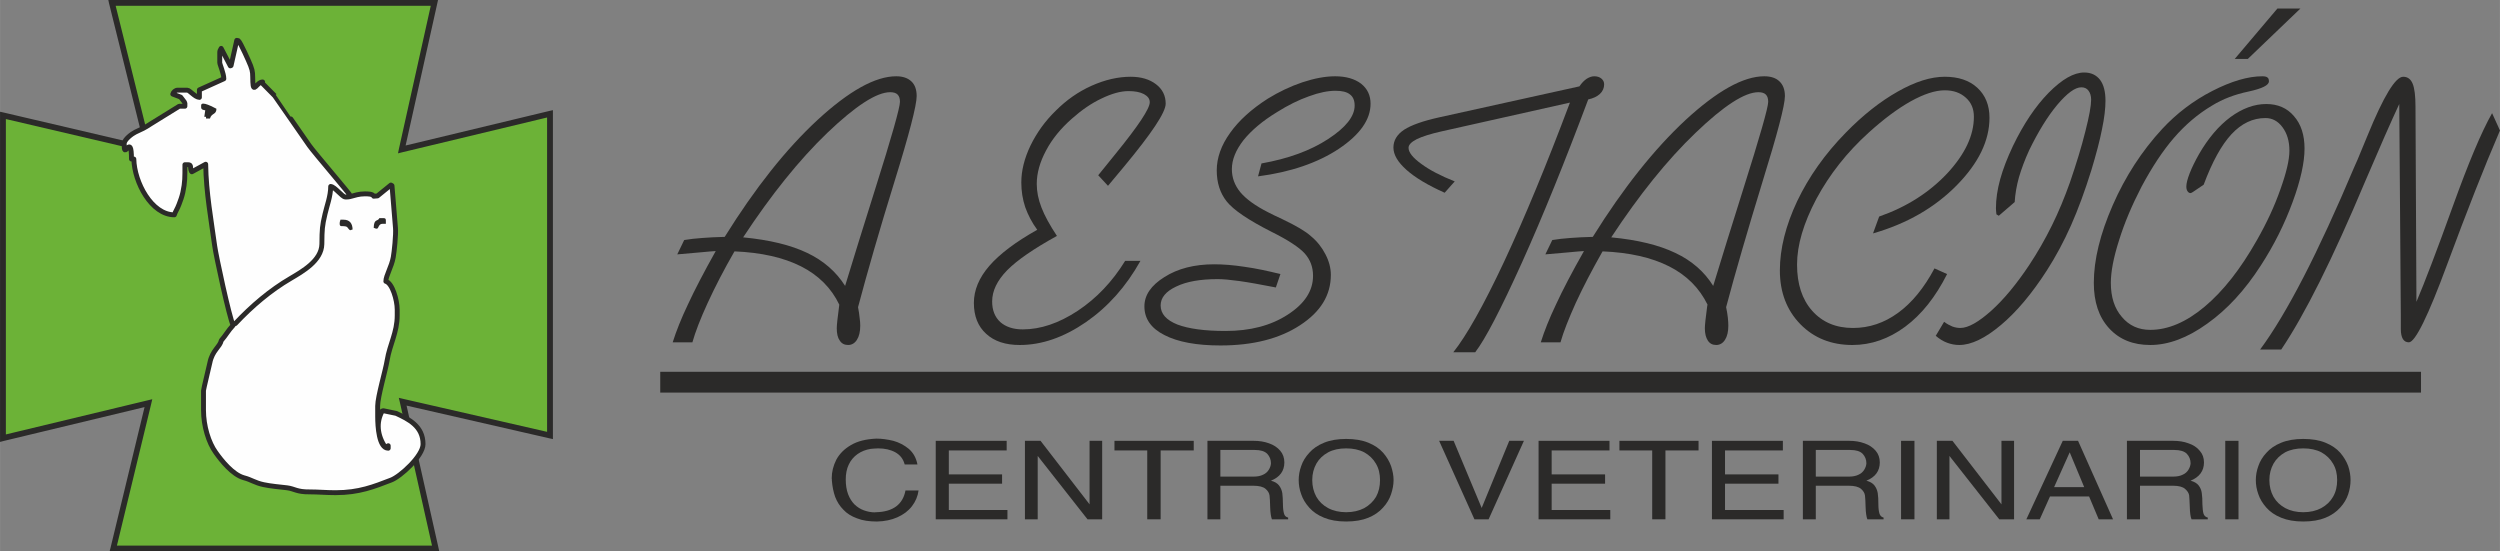
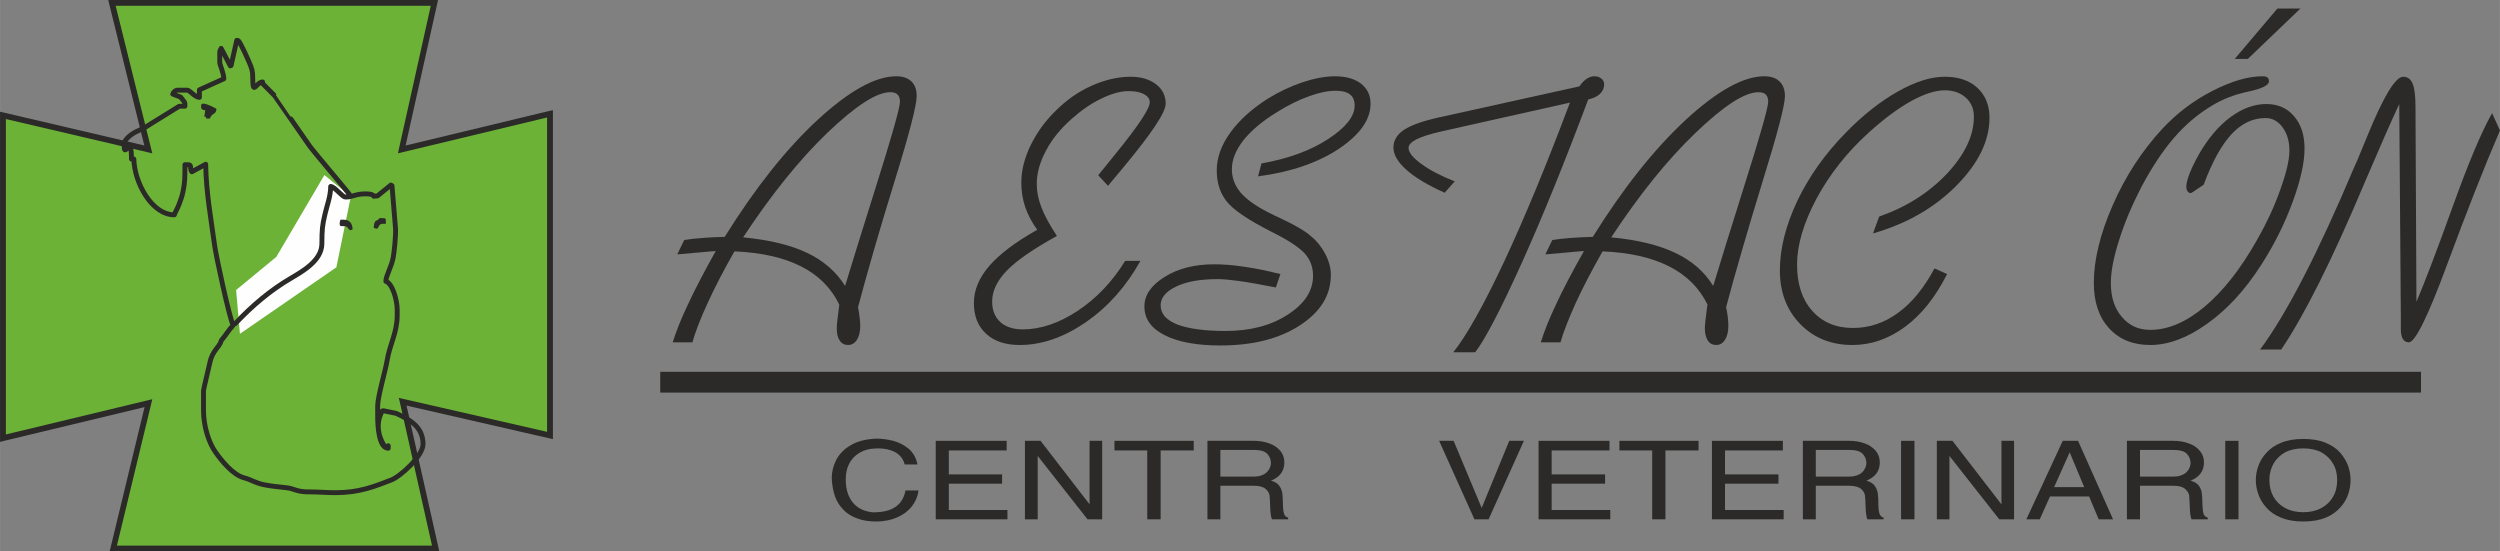
<svg xmlns="http://www.w3.org/2000/svg" xml:space="preserve" width="81.774mm" height="18.038mm" version="1.1" style="shape-rendering:geometricPrecision; text-rendering:geometricPrecision; image-rendering:optimizeQuality; fill-rule:evenodd; clip-rule:evenodd" viewBox="0 0 15862 3499">
  <rect x="0" y="0" width="15862" height="3499" fill="#808080" stroke="none" />
  <defs>
    <style type="text/css">
   
    .str0 {stroke:#2B2A29;stroke-width:31.056;stroke-linecap:round;stroke-linejoin:round}
    .fil3 {fill:none}
    .fil2 {fill:#FEFEFE}
    .fil4 {fill:#2B2A29}
    .fil6 {fill:#2B2A29}
    .fil0 {fill:#6CB237}
    .fil1 {fill:#2B2A29;fill-rule:nonzero}
    .fil5 {fill:#2B2A29;fill-rule:nonzero}
   
  </style>
  </defs>
  <g id="Capa_x0020_1">
    <g id="_1637001765280">
      <g>
        <polygon class="fil0" points="941,948 710,18 2756,18 2549,948 3489,722 3489,2763 2555,2549 2764,3480 718,3480 942,2558 18,2780 18,732 " />
        <path id="1" class="fil1" d="M728 14l231 930 -36 9 -231 -930 18 -23 18 14zm-36 9l-5 -23 23 0 -18 23zm2064 14l-2046 0 0 -37 2046 0 18 23 -18 14zm0 -37l23 0 -5 23 -18 -23zm-225 944l207 -930 36 9 -207 929 -14 14 -22 -22zm22 22l-28 7 6 -29 22 22zm941 -226l-941 226 -8 -36 940 -226 23 18 -14 18zm-9 -36l23 -5 0 23 -23 -18zm-14 2059l0 -2041 37 0 0 2041 -23 18 -14 -18zm37 0l0 23 -23 -5 23 -18zm-949 -232l934 214 -8 36 -934 -214 -14 -14 22 -22zm-22 22l-7 -29 29 7 -22 22zm209 932l-209 -932 36 -8 209 931 -18 23 -18 -14zm36 -9l5 23 -23 0 18 -23zm-2064 -14l2046 0 0 37 -2046 0 -17 -23 17 -14zm0 37l-23 0 6 -23 17 23zm241 -936l-223 922 -35 -9 223 -922 13 -14 22 23zm-22 -23l29 -7 -7 30 -22 -23zm-923 222l923 -222 9 36 -923 222 -23 -18 14 -18zm9 36l-23 6 0 -24 23 18zm14 -2066l0 2048 -37 0 0 -2048 23 -18 14 18zm-37 0l0 -23 23 5 -23 18zm937 234l-923 -216 9 -36 922 216 14 14 -22 22zm22 -22l7 29 -29 -7 22 -22z" />
      </g>
      <polygon class="fil2" points="1753,1630 1498,1840 1522,2118 2134,1696 2226,1246 2058,1111 " />
      <g id="_1637001766016">
        <g>
-           <path class="fil2" d="M2226 1246c-1,-9 -234,-280 -264,-323 -21,-29 -218,-315 -219,-315l-82 -83 5 -5c-37,0 -59,78 -62,1 -2,-53 2,-62 -14,-104 -10,-26 -65,-149 -78,-159l-10 -2 -36 160 -5 2 -58 -111c-7,14 -9,14 -9,28l0 62c0,12 26,69 26,103l-155 70 0 48c-28,-1 -62,-46 -77,-46l-61 0c-14,0 -28,13 -31,25l50 19c9,13 27,33 27,38l0 20 -36 0c0,0 -166,102 -181,112 -41,27 -52,31 -97,52 -21,10 -71,47 -71,73l0 15c0,85 46,-84 46,83l15 0c3,148 113,354 257,354 6,-20 19,-37 30,-67 9,-23 18,-48 24,-75 14,-66 13,-96 13,-176l21 0c23,0 10,20 20,41l3 4 88 -48c2,178 36,362 57,518 8,61 93,456 117,504 -32,34 -46,63 -75,96l0 0c-9,42 -57,62 -73,143 -5,25 -40,166 -40,176l0 123c0,102 33,207 77,268 38,54 108,141 178,161 50,13 70,32 126,44 47,10 98,14 149,20 48,6 61,27 144,26 54,0 103,5 164,5 149,0 243,-38 352,-80 59,-22 203,-153 203,-228 0,-114 -91,-158 -170,-195l-82 -17 -7 2c-39,70 -33,154 20,231l18 -11 0 16c-59,0 -67,-139 -67,-201l0 -67c0,-59 50,-226 60,-289 17,-103 64,-177 64,-286l0 -36c0,-63 -32,-169 -72,-180 0,-36 36,-91 47,-153 6,-32 18,-146 14,-186l-22 -268 -7 -4 -85 69 -24 2c-6,-15 -37,-15 -57,-15 -37,0 -65,10 -88,16zm-3 1c-8,2 -15,3 -22,3l-10 0c-20,0 -65,-64 -93,-67 0,62 -25,126 -36,175 -18,77 -19,94 -20,191 -2,106 -125,174 -199,218 -127,74 -246,175 -350,286l730 -806z" />
          <path id="1" class="fil3 str0" d="M2226 1246c-1,-9 -234,-280 -264,-323 -21,-29 -218,-315 -219,-315l-82 -83 5 -5c-37,0 -59,78 -62,1 -2,-53 2,-62 -14,-104 -10,-26 -65,-149 -78,-159l-10 -2 -36 160 -5 2 -58 -111c-7,14 -9,14 -9,28l0 62c0,12 26,69 26,103l-155 70 0 48c-28,-1 -62,-46 -77,-46l-61 0c-14,0 -28,13 -31,25l50 19c9,13 27,33 27,38l0 20 -36 0c0,0 -166,102 -181,112 -41,27 -52,31 -97,52 -21,10 -71,47 -71,73l0 15c0,85 46,-84 46,83l15 0c3,148 113,354 257,354 6,-20 19,-37 30,-67 9,-23 18,-48 24,-75 14,-66 13,-96 13,-176l21 0c23,0 10,20 20,41l3 4 88 -48c2,178 36,362 57,518 8,61 93,456 117,504 -32,34 -46,63 -75,96l0 0c-9,42 -57,62 -73,143 -5,25 -40,166 -40,176l0 123c0,102 33,207 77,268 38,54 108,141 178,161 50,13 70,32 126,44 47,10 98,14 149,20 48,6 61,27 144,26 54,0 103,5 164,5 149,0 243,-38 352,-80 59,-22 203,-153 203,-228 0,-114 -91,-158 -170,-195l-82 -17 -7 2c-39,70 -33,154 20,231l18 -11 0 16c-59,0 -67,-139 -67,-201l0 -67c0,-59 50,-226 60,-289 17,-103 64,-177 64,-286l0 -36c0,-63 -32,-169 -72,-180 0,-36 36,-91 47,-153 6,-32 18,-146 14,-186l-22 -268 -7 -4 -85 69 -24 2c-6,-15 -37,-15 -57,-15 -37,0 -65,10 -88,16zm-3 1c-8,2 -15,3 -22,3l-10 0c-20,0 -65,-64 -93,-67 0,62 -25,126 -36,175 -18,77 -19,94 -20,191 -2,106 -125,174 -199,218 -127,74 -246,175 -350,286" />
        </g>
        <path class="fil4" d="M2371 1446c1,-61 26,-39 36,-62l25 0c12,0 16,3 16,15l0 21 -21 0c-27,0 -24,31 -36,31 -11,0 -7,-2 -20,-5l0 0z" />
        <path class="fil4" d="M2221 1461c-18,-13 -11,-21 -31,-25 -19,-4 -35,6 -35,-16 0,-14 2,-14 5,-26l20 0c38,0 56,23 57,62l-16 5 0 0z" />
        <path class="fil4" d="M1307 741l-11 0 6 -41c-14,-3 -26,-4 -26,-20l0 -11c0,-33 82,14 97,21 0,39 -31,26 -41,62l-25 0 0 -11z" />
      </g>
    </g>
    <g>
      <path class="fil5" d="M4268 2172c22,-70 54,-151 97,-241 42,-91 101,-204 176,-338 -13,1 -49,3 -107,9 -58,5 -103,9 -137,12l44 -91c34,-6 73,-10 114,-13 41,-3 88,-6 143,-7 193,-310 389,-557 589,-742 200,-184 366,-277 499,-277 42,0 74,11 97,33 22,21 33,52 33,93 0,58 -47,240 -142,546 -95,307 -171,571 -230,793 5,25 8,47 10,67 3,20 4,36 4,51 0,37 -7,67 -21,89 -14,22 -33,33 -56,33 -23,0 -41,-9 -53,-28 -13,-18 -19,-44 -19,-78 0,-20 5,-67 15,-141l1 -9c-51,-106 -132,-187 -243,-243 -111,-56 -252,-88 -422,-95 -68,118 -124,227 -170,327 -46,100 -78,183 -97,250l-125 0 0 0zm447 -666c167,16 303,49 407,99 103,49 183,119 240,209 49,-162 113,-367 191,-615 105,-332 157,-517 157,-553 0,-21 -5,-36 -15,-46 -10,-10 -25,-15 -47,-15 -86,0 -219,86 -399,258 -179,172 -357,394 -534,663l0 0z" />
      <path id="_1" class="fil5" d="M7236 1655c-91,163 -206,292 -346,389 -141,97 -281,145 -420,145 -90,0 -161,-23 -213,-71 -52,-47 -78,-112 -78,-196 0,-81 33,-160 98,-235 66,-76 167,-152 304,-229 -33,-45 -58,-93 -76,-143 -17,-51 -25,-103 -25,-157 0,-75 19,-152 58,-234 40,-82 93,-156 161,-222 67,-67 142,-120 227,-158 85,-38 168,-57 248,-57 66,0 119,16 160,47 42,32 62,73 62,124 0,55 -89,188 -265,400 -43,52 -77,92 -101,121l-62 -67c26,-33 63,-78 110,-136 145,-178 217,-287 217,-327 0,-22 -12,-38 -37,-52 -25,-13 -57,-19 -98,-19 -50,0 -107,16 -171,47 -64,30 -126,73 -187,127 -72,63 -127,131 -165,203 -39,73 -59,143 -59,212 0,49 10,99 30,150 20,52 53,112 98,180 -147,81 -253,154 -316,218 -64,66 -95,131 -95,198 0,55 17,98 51,130 35,31 83,47 143,47 113,0 229,-39 349,-118 119,-79 220,-185 301,-317l97 0 0 0z" />
      <path id="_2" class="fil5" d="M8124 1739l-29 85c-97,-19 -175,-33 -233,-41 -58,-8 -103,-12 -135,-12 -110,0 -198,15 -264,47 -66,31 -99,71 -99,120 0,53 36,93 106,121 71,27 173,41 305,41 157,0 289,-34 396,-104 107,-69 160,-151 160,-246 0,-55 -17,-101 -52,-141 -35,-39 -106,-86 -213,-139 -146,-74 -240,-138 -283,-192 -42,-53 -63,-119 -63,-197 0,-79 28,-159 85,-238 56,-79 136,-151 239,-217 70,-43 143,-78 220,-104 76,-25 145,-38 207,-38 69,0 124,16 165,47 40,32 60,74 60,127 0,101 -67,196 -201,286 -134,89 -306,148 -513,175l22 -82c169,-30 310,-81 423,-155 112,-73 168,-144 168,-212 0,-33 -10,-56 -30,-71 -20,-16 -50,-23 -92,-23 -47,0 -103,11 -168,35 -65,23 -132,56 -202,100 -92,56 -163,116 -213,178 -49,63 -74,124 -74,184 0,55 18,103 54,147 36,43 95,86 178,128 19,10 48,24 87,42 88,42 148,77 182,108 39,32 70,71 93,116 23,44 34,88 34,130 0,129 -65,235 -196,320 -130,85 -298,128 -504,128 -152,0 -271,-22 -356,-66 -85,-43 -127,-104 -127,-182 0,-71 42,-133 127,-186 85,-54 190,-81 316,-81 57,0 122,5 193,16 72,10 147,26 227,46l0 0z" />
      <path id="_3" class="fil5" d="M9221 2235c83,-104 191,-295 322,-574 131,-280 270,-616 418,-1010l-812 182c-72,16 -125,33 -160,50 -35,18 -52,36 -52,55 0,29 27,63 81,102 54,40 124,76 212,111l-64 72c-105,-47 -186,-95 -242,-145 -55,-49 -83,-96 -83,-142 0,-45 23,-83 68,-113 45,-29 120,-56 225,-79l887 -196c15,-22 30,-37 46,-48 16,-10 32,-16 48,-16 19,0 34,5 45,14 12,10 18,22 18,37 0,24 -9,44 -27,61 -17,16 -42,28 -74,35 -148,395 -288,741 -421,1036 -134,296 -232,485 -296,568l-139 0 0 0z" />
      <path id="_4" class="fil5" d="M9776 2172c22,-70 54,-151 97,-241 42,-91 101,-204 177,-338 -14,1 -50,3 -107,9 -58,5 -104,9 -138,12l44 -91c35,-6 73,-10 114,-13 41,-3 89,-6 143,-7 193,-310 390,-557 589,-742 200,-184 366,-277 499,-277 42,0 75,11 97,33 22,21 34,52 34,93 0,58 -48,240 -143,546 -94,307 -171,571 -230,793 5,25 9,47 11,67 2,20 3,36 3,51 0,37 -7,67 -21,89 -14,22 -33,33 -56,33 -23,0 -41,-9 -53,-28 -12,-18 -19,-44 -19,-78 0,-20 5,-67 15,-141l2 -9c-52,-106 -133,-187 -244,-243 -111,-56 -251,-88 -422,-95 -67,118 -124,227 -170,327 -45,100 -78,183 -97,250l-125 0 0 0zm447 -666c168,16 303,49 407,99 104,49 184,119 240,209 49,-162 113,-367 191,-615 105,-332 158,-517 158,-553 0,-21 -5,-36 -15,-46 -10,-10 -26,-15 -47,-15 -87,0 -220,86 -399,258 -180,172 -358,394 -535,663l0 0z" />
      <path id="_5" class="fil5" d="M12354 1739c-73,145 -161,256 -266,334 -104,77 -216,116 -335,116 -133,0 -244,-44 -330,-132 -86,-88 -130,-202 -130,-341 0,-138 37,-285 110,-440 74,-155 176,-299 307,-433 110,-113 221,-200 331,-262 111,-63 210,-94 298,-94 87,0 156,23 207,70 51,47 77,111 77,190 0,145 -69,288 -208,429 -139,141 -315,243 -531,305l39 -107c175,-61 318,-153 432,-274 113,-122 169,-241 169,-359 0,-50 -16,-90 -51,-121 -34,-31 -78,-47 -134,-47 -61,0 -133,24 -216,70 -82,46 -171,112 -267,199 -138,125 -248,265 -331,419 -82,155 -123,294 -123,418 0,123 32,221 96,293 65,73 151,109 259,109 103,0 198,-32 286,-96 88,-64 165,-158 231,-282l80 36 0 0z" />
-       <path id="_6" class="fil5" d="M12783 1282l-101 87 -15 -9c0,-4 -1,-10 -2,-20 -1,-8 -1,-15 -1,-19 0,-57 9,-119 27,-184 18,-65 45,-135 81,-211 67,-139 142,-251 226,-337 85,-86 160,-129 226,-129 44,0 77,16 101,47 23,31 34,75 34,133 0,48 -7,108 -22,180 -14,72 -37,158 -67,258 -41,132 -84,249 -130,353 -46,103 -97,198 -153,285 -94,146 -191,262 -291,346 -101,85 -189,127 -265,127 -26,0 -52,-5 -76,-14 -25,-9 -49,-24 -73,-44l53 -89c19,14 36,23 53,30 17,6 34,9 50,9 50,0 115,-37 196,-109 81,-73 161,-170 241,-290 53,-80 101,-164 144,-251 43,-87 81,-179 115,-275 40,-117 73,-224 97,-321 25,-97 37,-165 37,-202 0,-24 -6,-44 -17,-58 -10,-14 -26,-21 -45,-21 -40,0 -90,37 -152,110 -62,74 -121,170 -179,289 -28,61 -49,118 -65,172 -15,54 -24,106 -27,157l0 0z" />
      <path id="_7" class="fil5" d="M13982 1172l-68 46c-3,2 -6,4 -9,5 -2,2 -5,2 -7,2 -7,0 -13,-4 -18,-11 -5,-7 -8,-17 -8,-30 0,-20 7,-48 21,-84 14,-36 34,-77 60,-123 58,-100 124,-178 199,-234 75,-55 151,-83 227,-83 73,0 132,25 176,77 45,51 67,120 67,206 0,88 -25,202 -76,340 -51,139 -118,273 -201,401 -101,157 -214,280 -341,370 -125,90 -246,135 -361,135 -109,0 -196,-35 -261,-106 -65,-71 -97,-167 -97,-288 0,-146 40,-310 120,-493 80,-183 185,-344 313,-483 92,-99 198,-180 319,-242 121,-62 227,-93 317,-93 17,0 28,3 33,8 6,4 9,12 9,24 0,25 -43,46 -130,65 -86,18 -163,47 -231,89 -91,54 -171,123 -241,204 -71,82 -139,185 -206,310 -61,118 -109,231 -143,341 -35,109 -52,199 -52,270 0,90 23,162 70,216 46,55 106,82 180,82 113,0 228,-49 345,-147 118,-99 228,-239 331,-421 63,-110 113,-218 150,-324 38,-106 57,-187 57,-245 0,-61 -15,-110 -44,-149 -29,-39 -65,-58 -108,-58 -80,0 -152,34 -216,103 -63,68 -122,175 -176,320l0 0zm280 -798l-83 0 271 -320 146 0 -334 320 0 0z" />
      <path id="_8" class="fil5" d="M14474 2218l-134 0c169,-228 368,-614 598,-1159l20 -45c16,-39 37,-91 65,-157 101,-247 176,-370 225,-370 28,0 48,15 60,44 12,29 18,78 18,145l6 1239c54,-127 131,-329 230,-604 99,-275 182,-473 250,-593l50 110c-100,232 -211,515 -334,847 -122,331 -204,497 -244,497 -17,0 -29,-7 -38,-21 -8,-14 -13,-34 -13,-61l0 -88 -10 -1342c-51,109 -124,275 -218,495 -205,488 -382,842 -531,1063z" />
      <path class="fil5" d="M5278 3050c0,-2 0,-4 0,-8 0,-3 -1,-6 -1,-7 0,-41 10,-80 29,-118 20,-37 50,-68 93,-93 42,-25 96,-38 161,-41 35,0 71,5 108,14 36,10 69,27 98,51 29,25 47,58 55,99l-81 0c-9,-35 -29,-60 -59,-77 -31,-17 -67,-25 -109,-25 -5,0 -13,0 -23,1 -11,1 -19,2 -24,2 -32,5 -60,16 -84,33 -24,17 -43,39 -56,67 -13,27 -19,59 -19,94 0,36 5,67 15,94 10,26 24,48 41,65 18,17 37,29 59,37 22,8 46,13 71,13 1,-1 2,-1 3,-1 1,0 2,0 2,0 55,-1 98,-14 129,-37 32,-24 51,-58 59,-101l83 0c-5,37 -19,70 -42,100 -23,30 -54,53 -92,70 -38,17 -82,26 -130,27 -49,0 -91,-6 -126,-20 -36,-13 -65,-31 -87,-55 -23,-23 -40,-50 -52,-81 -11,-31 -18,-66 -21,-103l0 0z" />
      <polygon id="_1_0" class="fil5" points="6392,3236 6392,3295 5937,3295 5937,2797 6387,2797 6387,2858 6020,2858 6020,3010 6358,3010 6358,3069 6020,3069 6020,3236 " />
      <polygon id="_2_1" class="fil5" points="6913,3200 6913,2797 6993,2797 6993,3295 6900,3295 6584,2893 6584,3295 6503,3295 6503,2797 6602,2797 " />
      <polygon id="_3_2" class="fil5" points="7071,2858 7071,2797 7574,2797 7574,2858 7364,2858 7364,3295 7279,3295 7279,2858 " />
      <path id="_4_3" class="fil5" d="M7661 3295l0 -498 294 0c35,0 67,5 97,16 29,10 53,26 71,47 17,20 26,45 26,74 0,54 -28,93 -85,116 23,6 40,16 51,30 11,14 18,31 21,49 2,19 4,42 4,71 0,26 3,46 7,59 3,13 12,22 26,25l0 11 -103 0c-6,-16 -10,-42 -11,-77 -1,-35 -2,-60 -4,-74 -2,-15 -10,-29 -25,-42 -15,-13 -41,-20 -77,-20l-210 0 0 213 -82 0 0 0zm82 -271l212 0c23,0 43,-4 59,-12 16,-7 28,-18 36,-31 8,-13 13,-26 14,-41 0,-24 -8,-44 -24,-61 -16,-16 -42,-24 -78,-24l-219 0 0 169z" />
-       <path id="_5_4" class="fil5" d="M8756 3046c0,-39 -8,-74 -26,-104 -17,-30 -42,-54 -74,-72 -33,-17 -71,-25 -115,-25 -44,0 -82,8 -114,25 -33,18 -58,42 -75,72 -17,31 -26,65 -26,104 0,40 9,75 26,106 17,30 42,54 75,72 32,17 71,26 114,26 44,0 82,-9 115,-26 32,-18 57,-42 75,-72 17,-31 25,-66 25,-106l0 0zm86 0c0,30 -6,60 -16,90 -10,30 -27,59 -51,85 -23,26 -54,48 -93,64 -39,16 -86,24 -141,24 -55,0 -101,-8 -140,-24 -40,-16 -71,-38 -94,-64 -24,-27 -41,-55 -51,-85 -11,-30 -16,-60 -16,-90 0,-29 5,-59 16,-89 10,-30 27,-58 51,-84 23,-26 54,-48 94,-64 39,-16 86,-24 140,-24 55,0 102,8 141,24 39,16 70,37 93,63 24,27 40,55 51,85 10,30 16,60 16,89l0 0z" />
      <polygon id="_6_5" class="fil5" points="9401,3223 9576,2797 9669,2797 9445,3295 9355,3295 9131,2797 9223,2797 " />
      <polygon id="_7_6" class="fil5" points="10217,3236 10217,3295 9762,3295 9762,2797 10212,2797 10212,2858 9845,2858 9845,3010 10184,3010 10184,3069 9845,3069 9845,3236 " />
      <polygon id="_8_7" class="fil5" points="10275,2858 10275,2797 10777,2797 10777,2858 10567,2858 10567,3295 10483,3295 10483,2858 " />
      <polygon id="_9" class="fil5" points="11317,3236 11317,3295 10862,3295 10862,2797 11312,2797 11312,2858 10945,2858 10945,3010 11284,3010 11284,3069 10945,3069 10945,3236 " />
      <path id="_10" class="fil5" d="M11439 3295l0 -498 294 0c35,0 67,5 97,16 29,10 53,26 71,47 17,20 26,45 26,74 0,54 -28,93 -85,116 23,6 40,16 51,30 11,14 18,31 21,49 3,19 4,42 4,71 0,26 3,46 7,59 4,13 13,22 26,25l0 11 -103 0c-6,-16 -10,-42 -11,-77 -1,-35 -2,-60 -4,-74 -2,-15 -10,-29 -25,-42 -15,-13 -41,-20 -77,-20l-210 0 0 213 -82 0 0 0zm82 -271l212 0c23,0 43,-4 59,-12 16,-7 28,-18 36,-31 8,-13 13,-26 14,-41 0,-24 -8,-44 -24,-61 -16,-16 -42,-24 -78,-24l-219 0 0 169z" />
      <polygon id="_11" class="fil5" points="12147,2797 12147,3295 12062,3295 12062,2797 " />
      <polygon id="_12" class="fil5" points="12699,3200 12699,2797 12779,2797 12779,3295 12685,3295 12369,2893 12369,3295 12289,3295 12289,2797 12388,2797 " />
      <path id="_13" class="fil5" d="M12857 3295l231 -498 97 0 222 498 -91 0 -61 -145 -248 0 -65 145 -85 0zm176 -204l191 0 -92 -221 -99 221z" />
      <path id="_14" class="fil5" d="M13495 3295l0 -498 294 0c35,0 68,5 97,16 30,10 54,26 71,47 18,20 27,45 27,74 0,54 -29,93 -85,116 23,6 40,16 51,30 11,14 18,31 20,49 3,19 4,42 4,71 1,26 3,46 7,59 4,13 13,22 27,25l0 11 -103 0c-7,-16 -10,-42 -11,-77 -1,-35 -3,-60 -4,-74 -2,-15 -11,-29 -26,-42 -15,-13 -40,-20 -76,-20l-210 0 0 213 -83 0 0 0zm83 -271l211 0c24,0 44,-4 60,-12 16,-7 28,-18 36,-31 8,-13 13,-26 14,-41 0,-24 -8,-44 -24,-61 -16,-16 -43,-24 -79,-24l-218 0 0 169 0 0z" />
      <polygon id="_15" class="fil5" points="14203,2797 14203,3295 14119,3295 14119,2797 " />
      <path id="_16" class="fil5" d="M14829 3046c0,-39 -8,-74 -26,-104 -17,-30 -42,-54 -74,-72 -33,-17 -71,-25 -115,-25 -44,0 -82,8 -115,25 -32,18 -57,42 -74,72 -17,31 -26,65 -26,104 0,40 9,75 26,106 17,30 42,54 75,72 32,17 70,26 114,26 44,0 82,-9 114,-26 33,-18 58,-42 75,-72 18,-31 26,-66 26,-106l0 0zm85 0c0,30 -5,60 -15,90 -10,30 -27,59 -51,85 -23,26 -54,48 -93,64 -39,16 -86,24 -141,24 -55,0 -101,-8 -140,-24 -40,-16 -71,-38 -94,-64 -24,-27 -41,-55 -51,-85 -11,-30 -16,-60 -16,-90 0,-29 5,-59 16,-89 10,-30 27,-58 51,-84 23,-26 54,-48 94,-64 39,-16 86,-24 140,-24 55,0 102,8 141,24 39,16 70,37 93,63 23,27 40,55 51,85 10,30 15,60 15,89l0 0z" />
      <polygon class="fil6" points="4189,2359 15361,2359 15361,2491 4189,2491 " />
    </g>
  </g>
</svg>